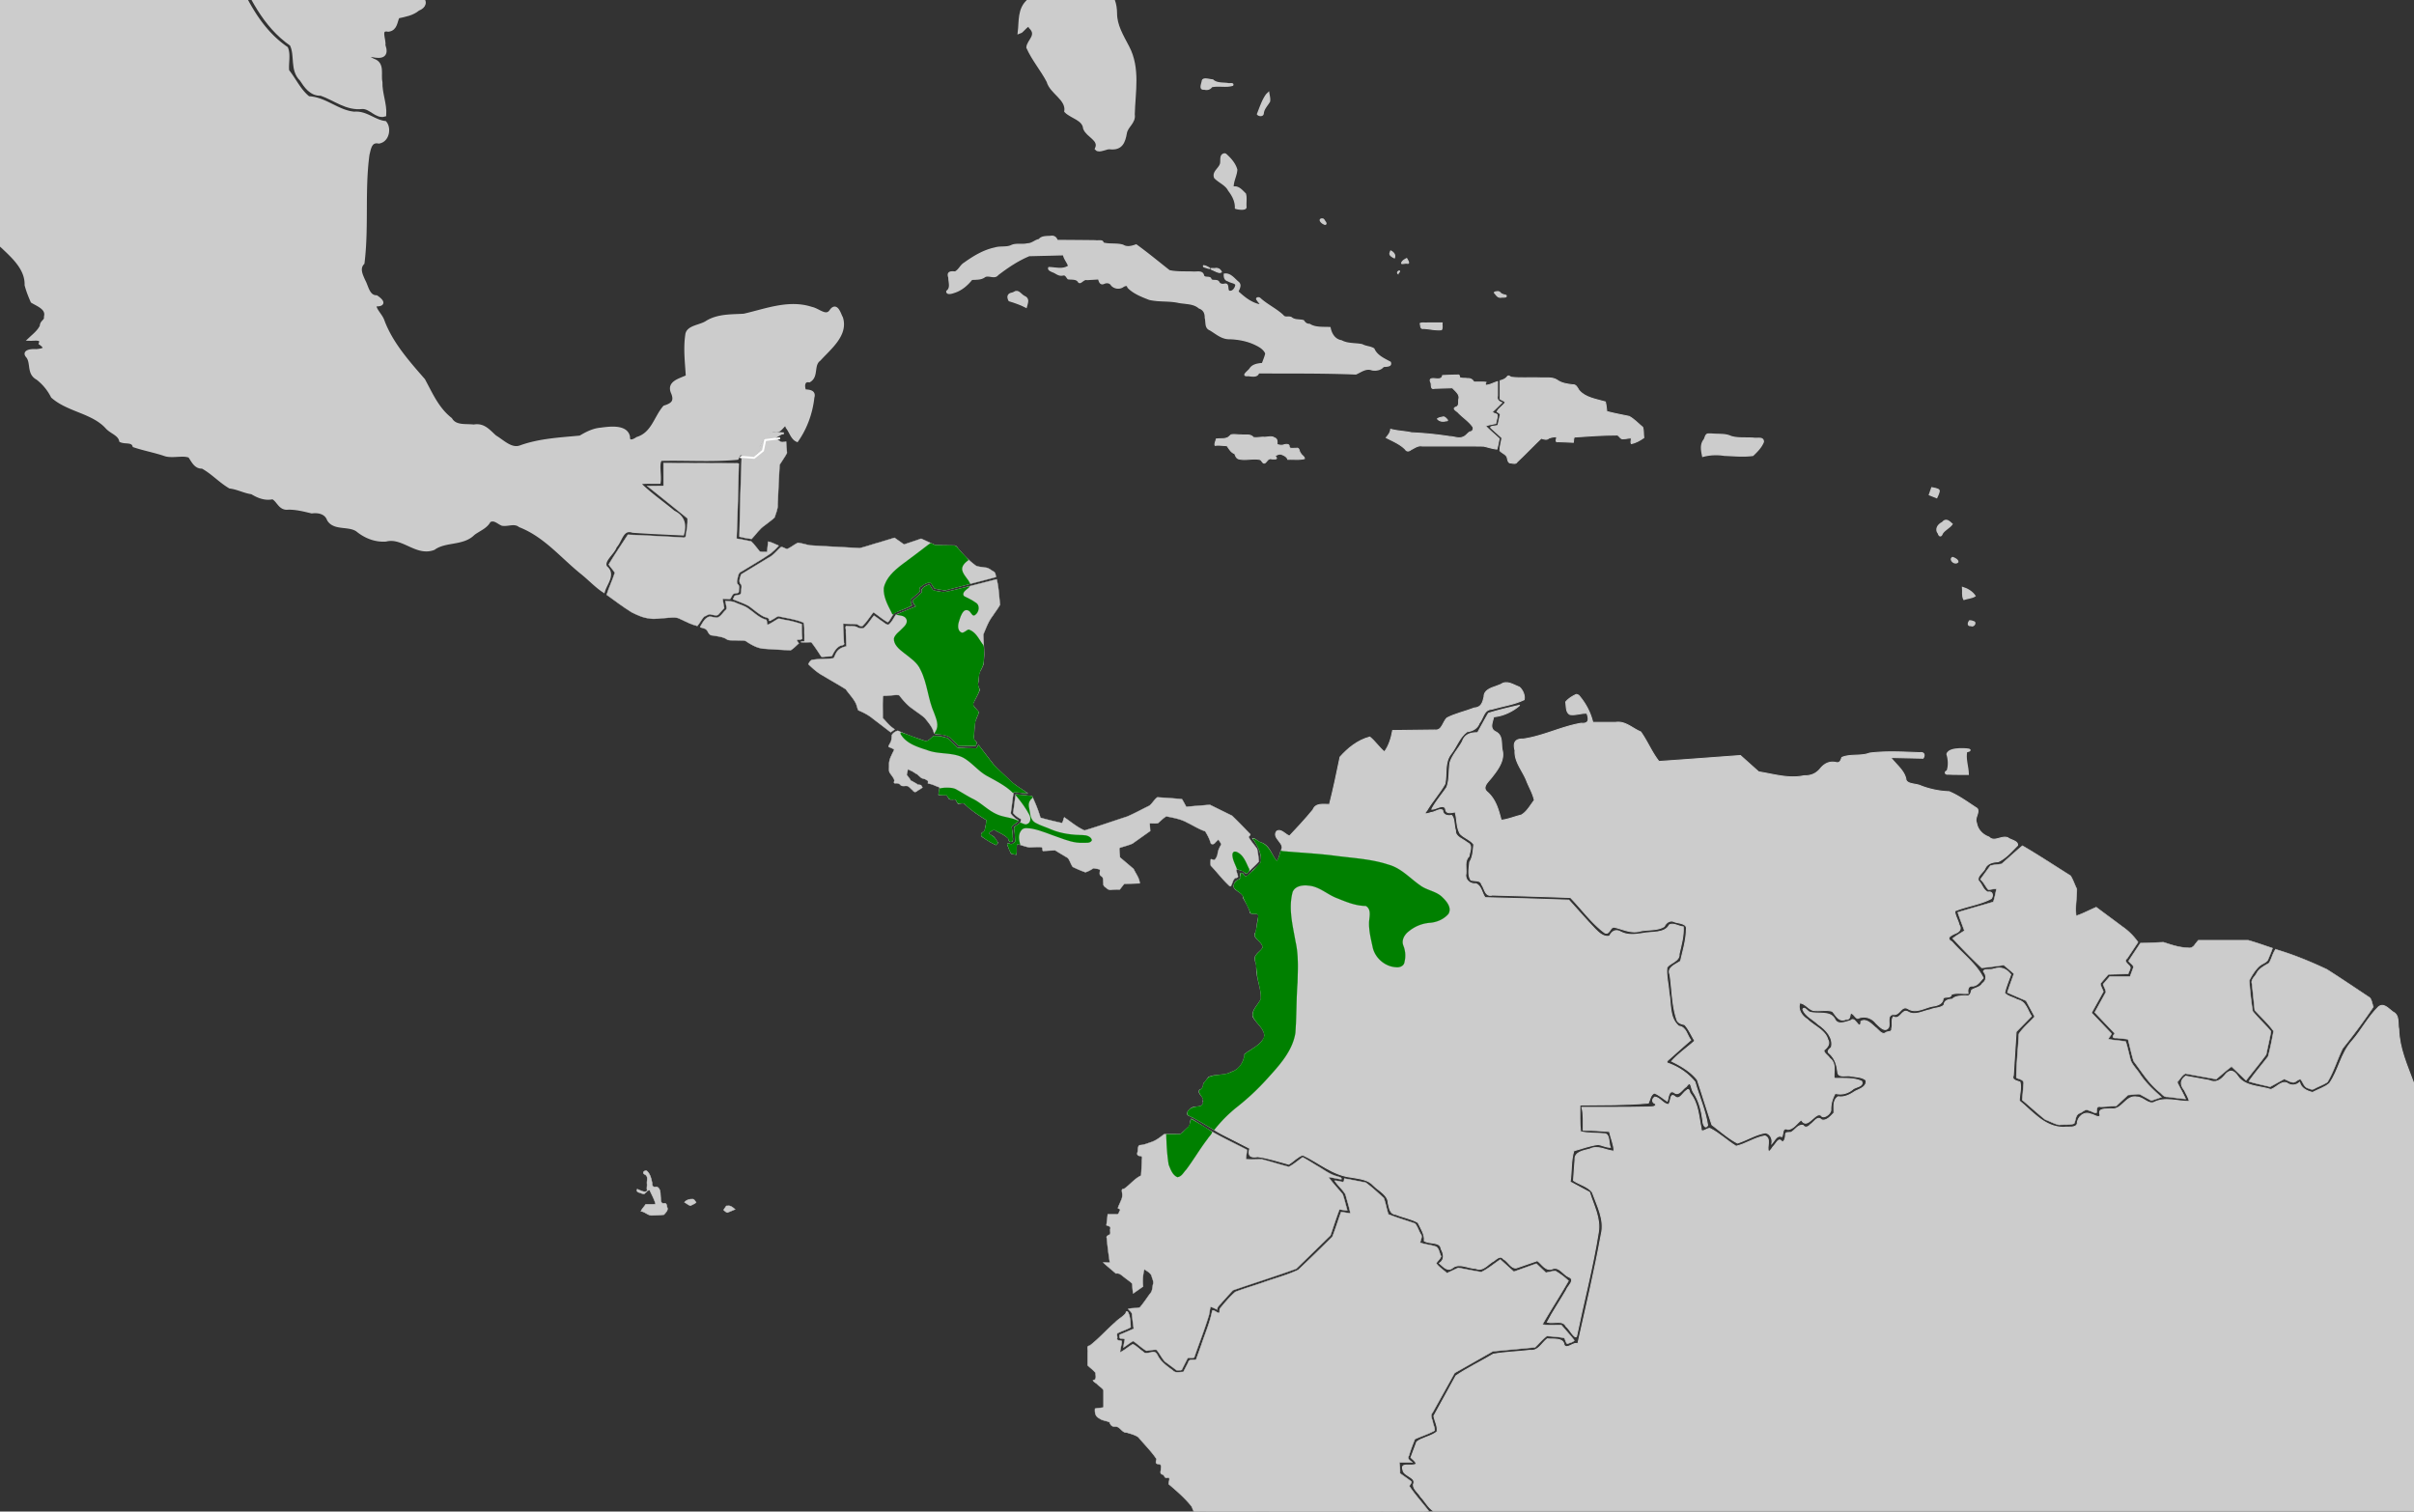
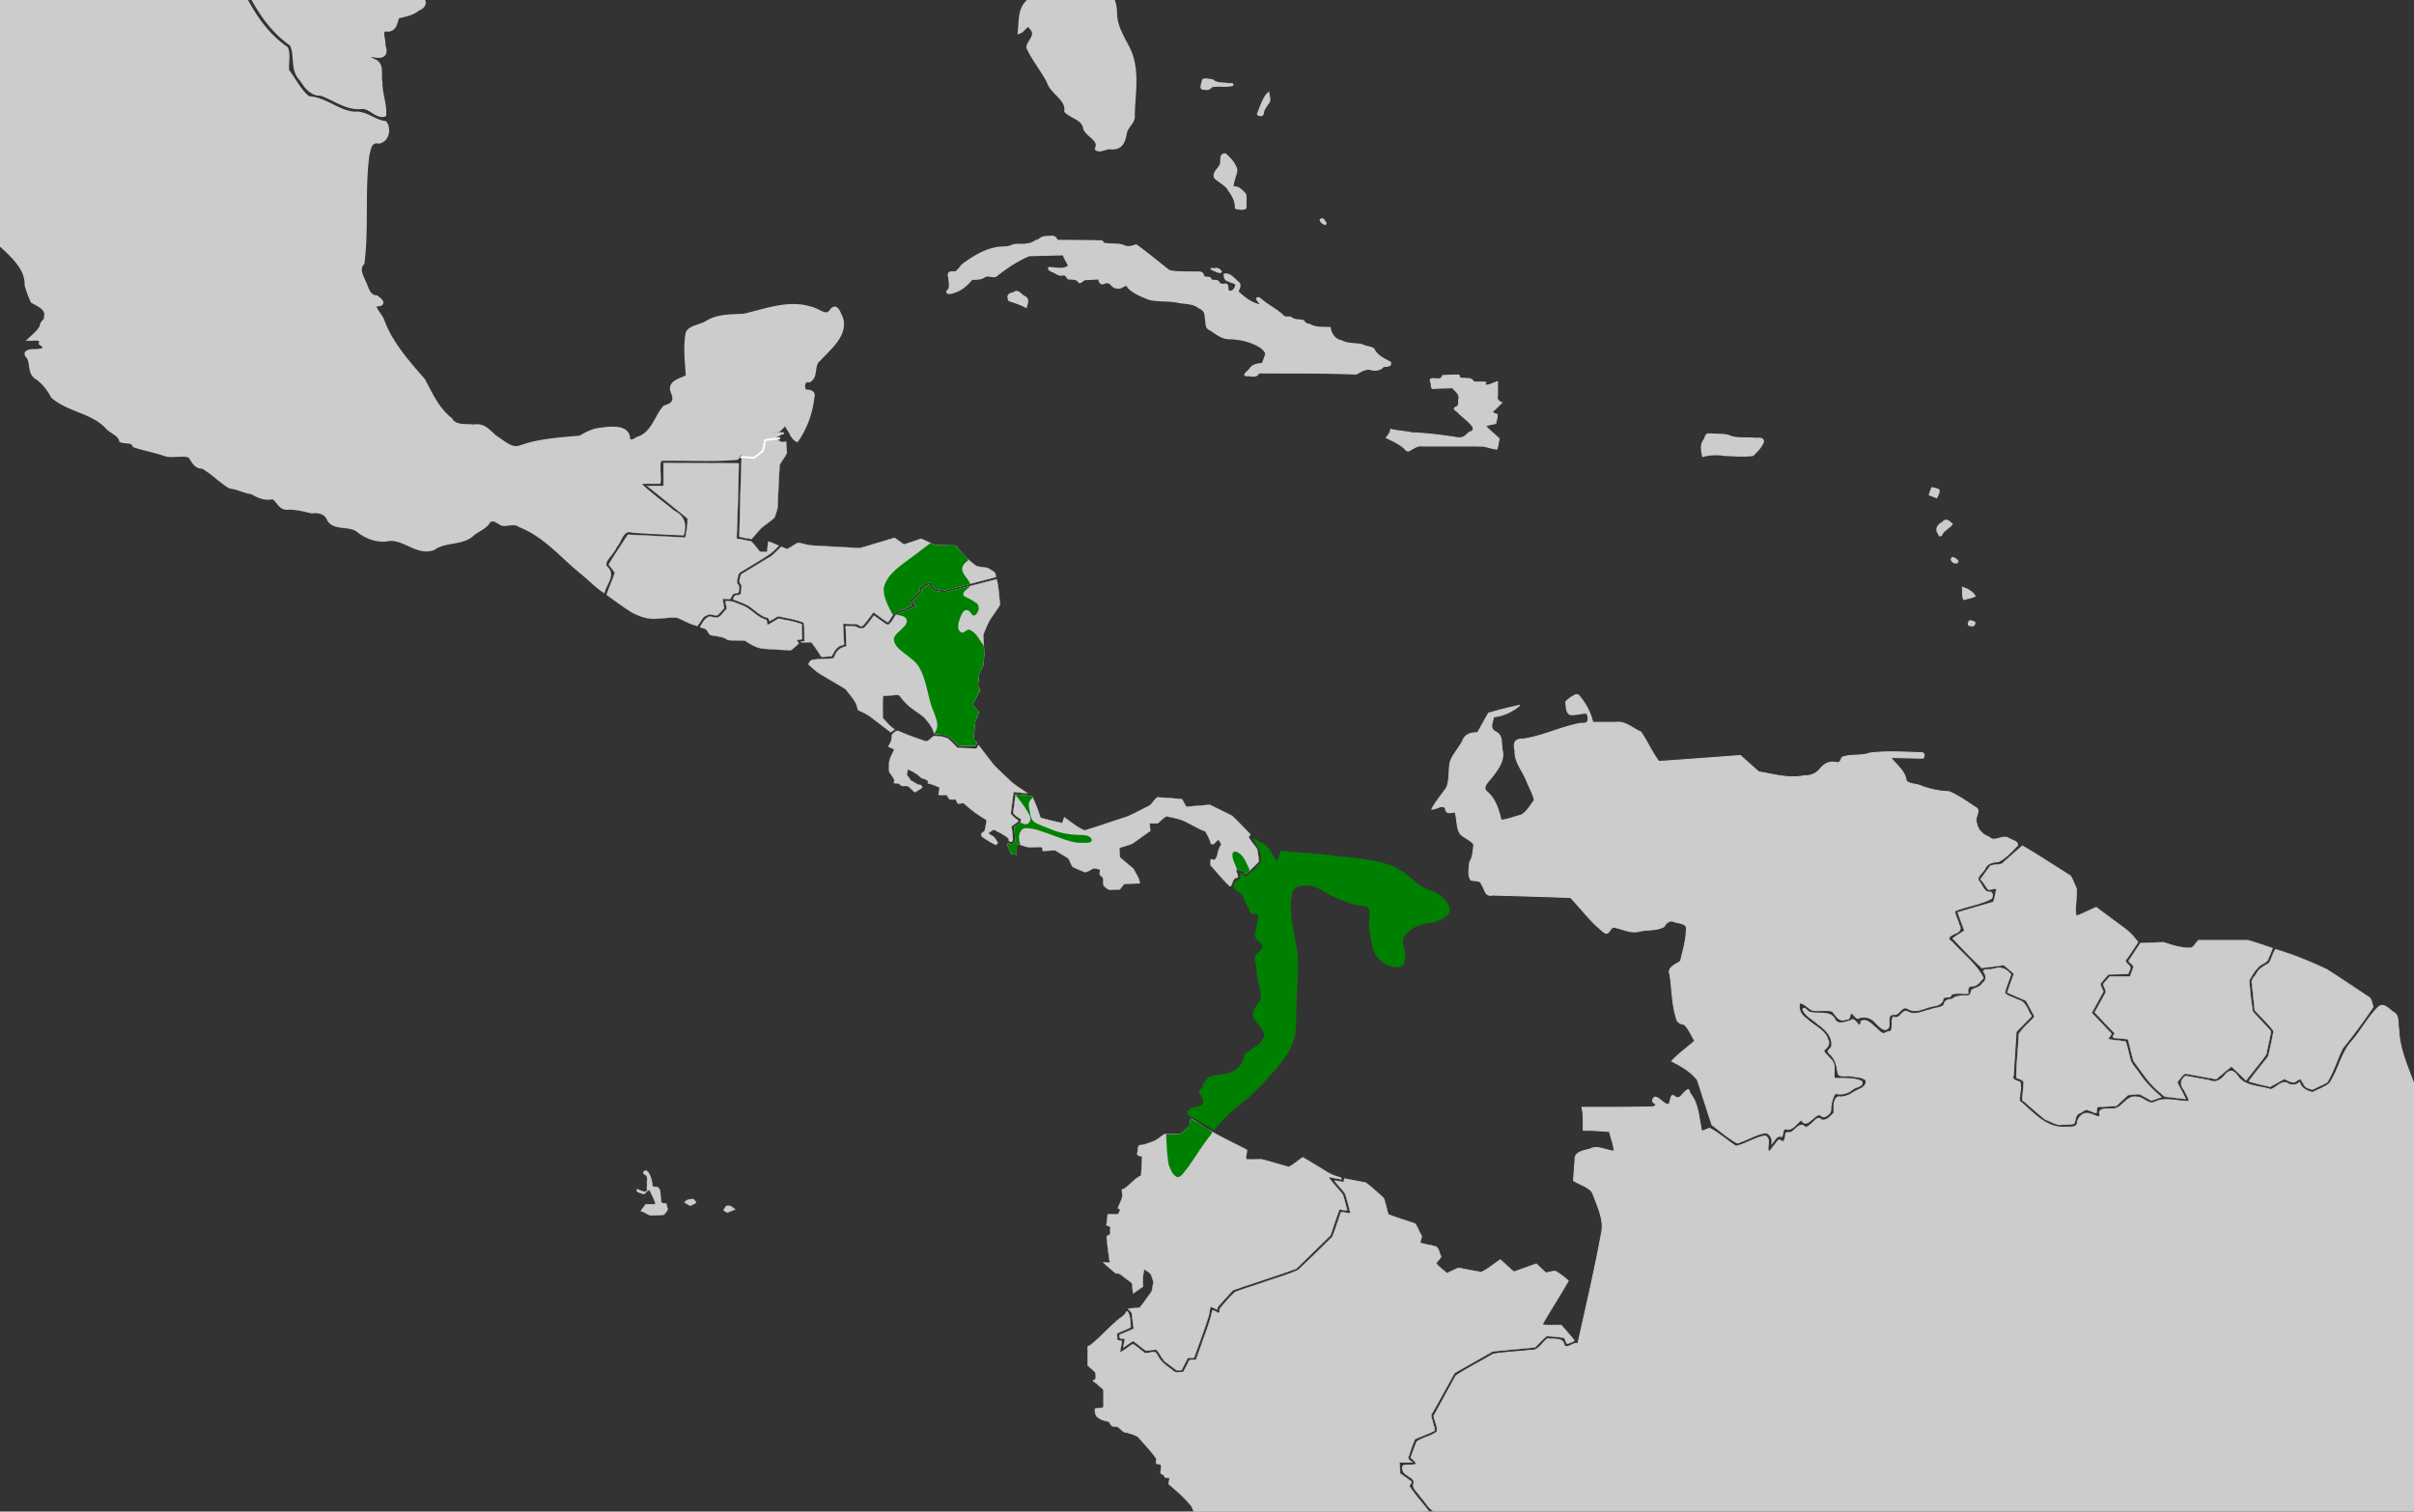
<svg xmlns="http://www.w3.org/2000/svg" width="1458" height="913" viewBox="0 0 385.763 241.565">
  <rect x="0" y="0" width="385.763" height="241.565" fill="#333333" stroke="none" />
  <g style="display:inline">
    <path style="fill:#ccc;stroke:#ccc;stroke-width:.317px;stroke-linecap:butt;stroke-linejoin:miter;stroke-opacity:1" d="M308.747 78.014s1.013.162 1.073.377c.06.216-.358 1.078-.358 1.078l-1.072-.43z" />
    <path style="opacity:1;fill:#ccc;fill-opacity:1;stroke:#ccc;stroke-width:.227;stroke-miterlimit:4;stroke-dasharray:none;stroke-opacity:1" d="M-43.338-3.765c-.77.098-.97 1.021-.877 1.579.523.266 1.37.13 1.338-.537.006-.33.02-.987-.46-1.042zM-50.47-5.85c-.09.744.7 1.298 1.32 1.645.174-.367.103-.845-.378-.973-.324-.207-.588-.516-.943-.672zM192.075 13.272c-.095.352-.336 1.055.368.952.487.144.929 0 1.18-.385 1.084-.253 2.297.101 3.35-.227.182-.387-.61-.127-.805-.248-.81-.103-1.772.01-2.37-.576-.52-.014-1.577-.427-1.655.179l-.068.305zM202.409 15.117c-.679.947-1.013 2.074-1.444 3.121.192.287.899.33.886-.152.09-.73.656-1.266 1.008-1.878.084-.467-.075-.933-.134-1.395l-.316.304zM195.647 24.609c-.794.167-.395 1.15-.617 1.674-.274.722-1.272 1.25-.9 2.127.681.712 1.772 1.098 2.225 2.013.655.84 1.136 1.793 1.09 2.841.27.117 1.755.369 1.644-.214-.057-.68.107-1.441-.086-2.073-.54-.496-1.07-1.255-1.97-1.054-.02-.97.527-1.85.588-2.797-.248-.957-.992-1.793-1.751-2.47a.414.414 0 0 0-.223-.047zM167.867 37.797c-.622.032-1.422-.02-1.794.503-.67.115-1.138.69-1.873.685-.81.206-1.731-.058-2.495.244-.781.423-1.84.149-2.704.424-1.835.382-3.43 1.374-4.892 2.415-.615.368-.84 1.128-1.49 1.421-.827-.095-1.272.052-.966.88-.02.725.396 1.632-.33 2.175-.05.547.796.298 1.124.174 1.194-.36 2.125-1.199 2.842-2.086.722-.051 1.506.033 2.098-.449.682-.318 1.564.378 2.07-.303 1.534-1.172 3.186-2.295 5.003-3.045l5.504-.133c.098.669.642 1.202.823 1.822-.934.661-2.112.28-3.166.253-.206.395.578.601.868.751.428.216.778.521 1.32.413.539-.145.621.354.893.598.595.093 1.362-.078 1.684.542.34.305.76-.602 1.344-.415.614-.05 1.23-.073 1.846-.11.097.393.272 1.007.871.697.466-.19.963-.099 1.2.33.477.506 1.293.61 1.871.167.305-.168.687-.269.742.167.878.924 2.19 1.43 3.402 1.906 1.492.354 3.07.156 4.58.464 1.153.246 2.48.111 3.383.913.794.283 1.012.882 1.001 1.606.202.642-.08 1.574.744 1.895.984.58 1.893 1.452 3.158 1.408 1.492.057 2.963.345 4.269 1.021.622.3 1.283.754 1.501 1.372-.124.554-.358 1.08-.549 1.616-.757.045-1.572.178-1.987.827-.281.421-1.488 1.186-.292 1.07.59.056 1.433.274 1.651-.441 5.184.02 10.371-.032 15.551.178.813-.359 1.639-1.033 2.598-.653.657.107 1.39-.025 1.786-.536.456-.088 1.365.036 1.105-.664-1.025-.543-2.184-1.07-2.629-2.14-.54-.346-1.288-.326-1.856-.65-1.102-.237-2.32-.074-3.31-.628-1.124-.178-1.668-1.184-1.838-2.108-1.105-.07-2.312.093-3.263-.521-.467.024-.76-.258-.976-.597-.638-.172-1.404-.01-1.94-.484-.436-.221-1.02.128-1.343-.353-1.103-1.026-2.536-1.686-3.652-2.698-.203-.233-.755-.088-.413.221.086.242.573.61.454.81-1.452-.258-2.601-1.226-3.598-2.139.192-.486.603-1.092.035-1.527-.605-.498-1.242-1.416-2.168-1.256-.02.435.055.924.616 1.04.342.252 1.066.282 1.233.625-.013.502-.521 1.279-1.152 1.05-.34-.371.065-1.313-.743-1.095-.396.066-.753-.048-.887-.394-.288-.396-1.055-.032-1.244-.433-.075-.51-1.017-.059-1.178-.589-.163-.807-1.094-.457-1.743-.535-1.23-.046-2.535.044-3.711-.222-1.76-1.377-3.474-2.805-5.292-4.119-.69.246-1.445.466-2.118.05-1.028-.315-2.206-.048-3.2-.37.051-.526-.837-.25-1.183-.344-2.043-.03-4.085-.036-6.128-.055-.182-.475-.473-.75-1.067-.641z" />
    <path style="opacity:1;fill:#ccc;fill-opacity:1;stroke:#ccc;stroke-width:.227;stroke-miterlimit:4;stroke-dasharray:none;stroke-opacity:1" d="M161.791 46.854c-.78.102-.825.64-.516 1.19.914.272 1.855.602 2.708 1.049.153-.65.543-1.373-.332-1.72-.5-.25-.945-1.1-1.55-.652l-.31.133zM211.286 35.003c-.676.023-.04.64.252.746.394.252.426-.093.187-.327-.108-.15-.188-.437-.44-.42z" />
    <path style="opacity:1;fill:#ccc;fill-opacity:1;stroke:#ccc;stroke-width:.161;stroke-miterlimit:4;stroke-dasharray:none;stroke-opacity:1" d="M194.057 43.256c.323.144.83.443 1.133.21-.204-.438-.556-.667-1.09-.548-.789-.065-.787.048-.076.322z" />
-     <path style="opacity:1;fill:#ccc;fill-opacity:1;stroke:#ccc;stroke-width:.161;stroke-miterlimit:4;stroke-dasharray:none;stroke-opacity:1" d="M192.338 42.452c-.17.246.43.29.593.378.11.062.657.152.28-.038-.27-.141-.558-.312-.873-.34zM222.142 40.38c-.216.401.401.696.685.843.198-.451-.096-.871-.531-1.089-.108-.145-.1.208-.154.246zM224.77 41.318c-.305.174-.77.425-.79.78.236.087.591-.077.871-.02.537.116.057-.518-.035-.744-.01-.012-.028-.023-.046-.016zM223.622 43.303c-.221.029-.411.283-.209.437.01-.092.348-.361.209-.437zM228.132 51.61c-.376.051-.873-.09-1.19.1.121.294-.009.892.546.777.949.054 1.914.313 2.86.213.207-.312.06-.741.11-1.091h-2.326zM239.31 46.604c-.212.017-.741.055-.372.325.254.364.536.701 1.067.563.213-.002.877.058.668-.287-.334-.113-.728-.143-.958-.447-.107-.097-.246-.178-.405-.154zM196.451 69.747c-.526.526-1.41.294-2.1.427-.029.316-.286.718-.173 1.004.616-.09 1.256.034 1.88.045.365.446.632 1.078 1.243 1.263.17.344.25.79.75.868 1.098.253 2.277-.183 3.37.107.27.15.415.814.822.439.296-.287.467-.72.994-.562.55.025 1.058.074.518-.426.146-.172.667-.419.938-.331.466.15.945.374 1.106.833.874-.046 1.805.102 2.647-.12.013-.322-.478-.54-.6-.846-.302-.292-.146-.967-.76-.788-.32-.06-.991.156-1.072-.262.079-.468-.562-.4-.87-.285-.356.108-.726.033-1.07-.068.006-.392.102-.91-.425-1.067-.476-.352-1.15-.043-1.714-.098-.546-.015-1.17.143-1.669.026-.417-.578-1.287-.309-1.918-.41-.53.022-1.125-.113-1.614.002l-.283.249zM230.661 66.629c-.31.065-.73.121-.953.313.335.403.884.447 1.383.31.566.042-.064-.428-.262-.578a.305.305 0 0 0-.168-.045z" />
    <path style="opacity:1;fill:#ccc;fill-opacity:1;stroke:#ccc;stroke-width:.161;stroke-miterlimit:4;stroke-dasharray:none;stroke-opacity:1" d="M232.522 59.941c-.665.012-1.33.05-1.994.076-.097.569-.597.559-1.122.512-.6-.071-1.072-.042-.75.603.146.36-.09 1.139.579.93l2.866-.087c.469.522 1.224 1.03 1.022 1.797-.099.45.143 1.068-.437 1.285-.747.264.179.628.414.95.751.752 1.699 1.373 2.287 2.24.124.349-.075.75-.507.782-.397.254-.641.686-1.133.842-.647.272-1.378-.081-2.052-.097a56.776 56.776 0 0 0-6.134-.613c-1.09-.246-2.274-.26-3.325-.553-.045.515-.371.937-.712 1.33 1.06.552 2.205 1.013 3.038 1.855.252.388.58.338.915.068.574-.274 1.097-.716 1.79-.582 3.268.013 6.544-.027 9.806.02.708.153 1.423.403 2.136.473.162-.546.245-1.108.365-1.661-.73-.682-1.522-1.334-2.2-2.046.535-.18 1.105-.262 1.657-.391.034-.46.303-.943.217-1.39-.195-.207-.702-.202-.767-.48.535-.455 1.009-.97 1.512-1.455-.55-.198-.827-.533-.685-1.077v-2.275c-.605.166-1.183.537-1.815.57-.285-.12-.08-.336-.03-.468-.64-.078-1.299-.016-1.946-.036-.171-.395-.562-.609-1.03-.56-.407-.088-.967.045-1.291-.22.073-.205-.008-.431-.306-.343h-.368z" />
-     <path style="opacity:1;fill:#ccc;fill-opacity:1;stroke:#ccc;stroke-width:.161;stroke-miterlimit:4;stroke-dasharray:none;stroke-opacity:1" d="M240.768 60.327c-.273.273-.653.424-1.038.521v2.927c.241.183.73.278.823.555-.37.528-1.041.897-1.314 1.462.284.196.69.354.448.736l-.308 1.448c-.296.162-1.474.096-1.092.433l1.73 1.57c-.094.681-.338 1.375-.326 2.054.4.428 1.152.612 1.204 1.261.075.303.13.74.594.7.345.06.752.184.951-.176 1.315-1.23 2.54-2.537 3.844-3.776.404.11.88.329 1.218-.02.376-.15.848-.232 1.233-.23.105.303-.34.942.265.8.809.013 1.615.063 2.423.1.06-.271 0-.617.165-.847 2.284-.163 4.576-.317 6.867-.322.36.13.502.725 1.006.598.384.02 1.009-.21 1.235-.077.008.266-.13.63-.02.853.748-.135 1.398-.533 2-.94-.077-.547 0-1.157-.17-1.666-.716-.581-1.343-1.287-2.168-1.741-1.194-.242-2.393-.47-3.57-.777-.059-.515-.105-1.032-.228-1.539-1.48-.425-3.219-.662-4.22-1.854-.254-.381-.432-.959-1.059-.89-.857-.1-1.736-.23-2.427-.74-.843-.548-1.933-.28-2.897-.368-1.48-.048-2.978.08-4.448-.087-.35-.186-.43-.387-.72.032z" />
    <path style="opacity:1;fill:#ccc;fill-opacity:1;stroke:#ccc;stroke-width:.227;stroke-miterlimit:4;stroke-dasharray:none;stroke-opacity:1" d="M272.955 69.375c-.452.051-.424.713-.68.987-.56.779-.332 1.726-.165 2.558 1.12-.305 2.283-.347 3.436-.17 1.513.062 3.066.22 4.561.018.665-.622 1.354-1.334 1.671-2.154.024-.791-.927-.475-1.498-.562-1.216-.108-2.512.074-3.676-.28-.925-.454-2.082-.28-3.105-.393a9.955 9.955 0 0 0-.544-.004z" />
-     <path style="opacity:1;fill:#ccc;fill-opacity:1;stroke:#ccc;stroke-width:.322;stroke-miterlimit:4;stroke-dasharray:none;stroke-opacity:1" d="M313.174 119.73c-.652.014-1.8.14-1.976.788.265.85.331 1.891.014 2.733-.466.126-.323.49.156.397 1.033.072 2.07.03 3.104.042-.038-1.194-.52-2.46-.256-3.624.192.016.858-.174.348-.275-.458-.073-.927-.067-1.39-.062z" />
    <path style="opacity:1;fill:#ccc;fill-opacity:1;stroke:#ccc;stroke-width:.227;stroke-miterlimit:4;stroke-dasharray:none;stroke-opacity:1" d="M310.363 83.541c-.666.317-1.125 1.068-.607 1.68.166.547.445.535.627.01.387-.594 1.169-.913 1.556-1.476-.499-.45-.976-.935-1.532-.242zM312.022 89.11c-.578.336.408 1.207.841.68.014-.304-.549-.6-.841-.68zM313.642 93.899c.064.606-.104 1.345.2 1.883.56-.2 1.28-.223 1.754-.54-.416-.633-1.19-1.114-1.954-1.343zM314.8 99.219c-.268.2-.426.84.16.744.43.274.952-.556.326-.62-.154-.058-.315-.125-.486-.124z" />
    <path style="opacity:1;fill:#ccc;fill-opacity:1;stroke:#ccc;stroke-width:.57;stroke-miterlimit:4;stroke-dasharray:none;stroke-opacity:1" d="M-77.557-33.133c.625 1.02.298 2.458 1.154 3.318 4.997-.037 9.995-.797 14.99-1.127.54.19 2.426-.688 2.11.257-.232.603-.686 1.631.451 1.672 8.192 2.82 16.398 5.618 24.677 8.221 6.357-.008 12.715-.043 19.073-.067.359-.99-.783-3.166.708-3.263 3.948-.309 7.924-.139 11.883-.187 2.768 2.428 5.135 5.281 8.234 7.371 1.184.592 2.875.596 3.058 2.091l3.596 7.594c2.8 1.125 5.499 2.606 8.415 3.416 1.9-1.225 2.2-3.643 3.141-5.457.803-.055 1.876-.046 2.127-.913 1.223-.123 2.382.827 3.684.482 1.46-.248 2.827-.259 3.79.922 1.404 1.217 3.277 2.116 4.381 3.535 2.098 4.488 4.255 9.307 8.66 12.36.89 1.782-.018 4.028 1.58 5.607.705 1.08 1.557 2.382 3.14 2.315 2.19.748 4.081 2.413 6.588 2.12 1.34-.055 2.291 1.605 3.56 1.22.125-1.708-.66-3.443-.612-5.19-.294-1.239.464-3.01-1.22-3.529-.664-.315-1.661-1.069-.164-.803 1.64.37 2.444.027 1.861-1.6.16-.904-.9-2.78.76-2.448 1.2-.157 1.136-1.4 1.512-2.124 1.124-.249 2.31-.442 3.222-1.208 1.048-.41 1.308-1.216.404-1.913.115-.73 1.697-1.006 2.108-.23 1.142.536 2.494-.451 3.632-.699 2.148-.723 3.112-2.773 5.08-3.764 2.15-1.424 4.321-3.137 7.144-3.118 2.207-.107 4.546-1.096 6.58.064 1.89.827 4.145 1.45 6.148.76-.784-.675-.9-2.273.262-2.61 1.916-.483 2.622 1.459 3.95 2.231 1.459.723 2.03 2.411 3.759 2.722.845.321.84 1.624 1.75.503 1.161-.633 3.104-1.69 4.068-.243.587.513.262-1.157-.214-1.463-.414-.232-.883-.972.008-.713 1.073.084 2.298.636 3.293.475-.708-1.105-.634-1.647.912-1.814.995.056 1.025-1.68.62-1.62-.648.46-2.018 1.216-2.652.473.242-.86-.597-1.437-1.465-1.019-.82.427-2.113-.294-2.04-.969.603-1.362 1.465-1.728 2.89-1.09 4.187.618 8.237-1.042 12.427-.726.412-.47.61-1.713 1.274-1.8.805.825.909 2.626 2.527 2.077 1.2-.024 2.713.064 3.26-1.155.95.935 2.26 1.344 3.614.879.787.082 1.848-.638 2.509-.258.072 1.175 1.997.785 2.747 1.443 1.935.949 3.943 2.099 4.96 3.902 2.914-.559 5.39-2.313 8.262-2.927 3.09 1.378 4.667 4.432 7.12 6.495.581.287 1.564.025 1.571.937.394 1.276.71 2.57 1.07 3.855-1.526 1.291-1.246 3.285-1.453 4.99.462-.133 1.438-1.793 1.74-.824 1.387 1.352-.287 2.22-.372 3.269.85 1.91 2.278 3.566 3.23 5.4.479 1.81 3.115 2.774 2.842 4.797.964.94 2.837 1.192 3 2.728.458 1.234 2.577 1.744 1.89 3.28.436.447 1.511-.302 2.149-.196 1.777.193 2.147-.97 2.39-2.306.16-1.14 1.481-1.748 1.261-2.982.09-3.594.915-7.393-.879-10.776-.896-1.73-1.96-3.424-1.951-5.4-.016-1.413-.385-2.707-1.469-3.763-1.594-1.924-2.939-4.038-3.27-6.465-.458-2.342-1.532-4.57-1.98-6.89.808-1.778.456-3.809 1.434-5.566.786-1.427.919-3.584 2.725-4.275.616-1.015.35-2.72 1.582-3.342.348.13 1.384 1.134 1.375.307-.487-.537-.444-1.426.56-1.173 1.525.263 2.7-.224 3.57-1.38 1.194-1.244 2.619-2.319 4.476-2.55 1.437-.472-.69-.375-1.13-.407-30.128-.287-60.262-.136-90.393-.192-57.843-.005-115.686-.001-173.53-.002l.266.448z" />
    <path style="opacity:1;fill:#ccc;fill-opacity:1;stroke:#ccc;stroke-width:.57;stroke-miterlimit:4;stroke-dasharray:none;stroke-opacity:1" d="M-60.896-30.085c-4.921.572-9.878.89-14.816 1.337 1.065.503 1.49 1.476 1.095 2.5-.053 1.345 2.199 1.791 1.819 3.275-.3 1.035.912 1.38 1.153 2.23 1.182.918 1.162 2.357 1.836 3.502 1.015.74 1.543 1.788 1.312 2.98-.059 1.253 1.982 1.48 1.721 2.848-.153 2.685 2.466 4.414 4.83 5.508 2.97 1.79 5.695 4.094 7.642 6.775-1.018 1.42-.269 3.226-.872 4.732-1.428.64-3.216.012-4.77.035-1.416-.331-1.653-.147-.536.814 1.018 1.005 2.968 1.352 2.989 2.98.466.925 1.936.264 2.637 1.01 1.381.512 2.17 2.058 3.654 2.254 1.741-.056 1.312-2.298 2.525-2.818.958.4.827 1.324.473 2.026.28.791.663 1.575.704 2.409 1.415.63 2.841 1.356 4.24 2.03 2.466 2.407 2.851 6.095 1.612 9.102-.338.788-.789 1.898.706 1.565 1.004-.159 2.016.025 2.05 1.085.634.347 1.573.263 2 1 1.311 1.446 3.322 2.126 4.616 3.618 1.13 1.117 2.41 2.111 3.86 2.823.99.863 1.115 2.136 1.072 3.275.845 1.16 2.401.563 3.183-.311 1.884-1.231.787-3.833-.858-4.827-.922-.704-.24-2.118-1.571-2.582-.473-.366-1.405-1.182-1.471-.147-.872.233-2.498.363-3.015-.048-.217-3.48-1.923-6.756-3.573-9.854-.692-1.14-1.99-2.054-1.715-3.506-.266-1.976-.905-4.092-2.963-5.135-1.577-1.195-2.78-2.762-3.917-4.304-.261-1.38-2.219-1.725-2.852-2.718-.014-1.573.27-3.307-.944-4.594-.703-.59-2.069-.143-2.98-.294.842-.493 1.58-1.412.55-2.111-.75-.655-2.792.123-2.584-1.314.459-1.47-.795-2.308-1.83-3.228l-5.245-4.884c-.332-2.364.326-5.082-1.53-7.046-1.144-1.303.203-2.954.297-4.392.095-.66.253-1.618 1.24-1.09 1.742.353 3.19 1.458 4.596 2.256.153-.365-.503-1.614.4-1.148 1.631.645 2.495 2.173 3.872 3.053.847.205 2.55-.356 2.384.979.544 2.09.171 4.705 2.277 6.16.79 1.075.287 2.541 1.142 3.647.7 1.002.908 2.794 2.44 2.967.499 1.188.165 2.946 1.841 3.49 1.546.32.493 2.02 1.697 2.65 1.853 1.472 3.671 3.19 5.966 4 .712.665 2.61-.2 2.47 1.17-.272 1.068-.834 2.401.39 3.212 1.013 1.08 2.587 1.306 3.954 1.713.099.907.982 1.548.876 2.515.956.256 2.433-.5 3 .69.562.996 1.744 2.277.54 3.238-.58.836-1.984 2.317-.41 2.983 2.081.9 3.937 2.16 5.803 3.342.806-.412 1.95.432 2.613.9.962 1.033.835 2.475 1.24 3.651.663.233 1.232.614 1.593 1.133.617.049 2.022-.774 1.773.388.308 1.598 2.283 2.4 3.367 3.56C-2.962 34.775-1.88 37.5.387 39.377c1.826 1.717 3.9 3.601 3.83 6.173.233.893.582 1.778.948 2.604.994.593 2.498 1.119 2.14 2.49.112.683-.669.759-.654 1.463-.38.835-1.144 1.443-1.824 2.077.673.022 2.023-.273 1.66.691 1.108.789.675 1.092-.702 1.21-.615-.063-2.166.037-1.329.894.782 1.075.077 2.68 1.536 3.453a8.5 8.5 0 0 1 2.411 2.921c2.506 2.233 6.457 2.415 8.728 4.947.706.772 1.951 1.054 2.188 2.105.698.338 1.824-.076 2.13.817 1.636.552 3.396.861 5.039 1.435 1.232.312 2.785-.207 3.836.235.506.705.924 1.797 2.018 1.715 1.613.863 2.83 2.259 4.417 3.188 1.23.142 2.278.749 3.506.918 1.002.607 2.088 1.065 3.312.79.937.438 1.146 1.865 2.505 1.663 1.312-.001 2.544.313 3.745.604 1.15-.147 2.293.144 2.7 1.246.895 1.539 3.2.726 4.583 1.682 1.237 1.015 2.808 1.687 4.529 1.575 2.763-.712 4.925 2.408 7.667 1.347 1.832-1.346 4.656-.644 6.32-2.344.885-.676 2.027-1.05 2.52-2.041.827-.522 1.466.242 2.132.515.97.141 1.919-.445 2.82.247 4.095 1.602 6.776 5.029 10.052 7.627 1.087.885 2.182 2.034 3.277 2.762.356-1.176 1.692-2.632.36-3.699-.71-1.059 1.15-2.248 1.513-3.36.888-.912 1.064-3.053 2.82-2.462 2.643.193 5.293.299 7.94.427.389-1.466.108-2.683-1.44-3.432-1.852-1.553-4.003-3.022-5.62-4.69 1.077-.22 2.2-.092 3.296-.129.17-1.14-.33-2.886.239-3.665 4.076-.1 8.197.202 12.246-.17.221-.353.208-.93.952-.632 1.695.738 2.108-.827 2.797-1.905.495-.919 1.13-2.016 2.47-1.845.911.084 1.408-1.848 1.83-.56.509.614.796 1.732 1.52 2.06 1.405-2.015 2.251-4.439 2.504-6.814.302-.93-.578-.961-1.287-1.004-.3-.615-.353-1.862.744-1.684 1.273-.734.387-2.514 1.593-3.396 1.687-1.855 4.37-3.934 3.523-6.617-.305-.514-.726-2.25-1.548-1.186-.831 1.346-2.045-.07-3.193-.296-3.622-1.204-7.31.305-10.809 1.095-2.014.116-4.12.016-5.882 1.09-1.002.712-3.092.725-3.202 2.015-.331 2.212-.039 4.447.088 6.662-1.316.613-3.146.97-2.336 2.645.51 1.341-.053 1.847-1.349 2.252-1.45 1.685-1.84 4.243-4.359 5.023-.594.425-1.493.753-1.445-.297-.352-1.723-2.966-1.371-4.363-1.183-1.25.101-2.31.681-3.306 1.266-3.21.311-6.48.454-9.524 1.553-1.518.576-2.88-.905-4.09-1.611-1.006-.874-1.798-2.004-3.39-1.706-1.352-.157-2.96.178-3.722-1.116-2.13-1.663-3.132-4.058-4.335-6.267-2.55-2.92-5.184-5.894-6.51-9.475-.29-.87-1.338-1.73-1.305-2.59 1.513.073 1.41-.448.291-1.214-1.357-.015-1.538-1.725-2.047-2.597-.404-.922-.941-1.976-.127-2.844.717-5.746.017-11.59.797-17.336.238-.88.361-2.325 1.769-2.028 1.437-.228 1.721-2.201.977-3.048-1.72-.195-3.02-1.657-4.882-1.483-2.678-.227-4.64-2.363-7.342-2.473-1.471-1.164-2.213-2.912-3.352-4.328-.138-1.173.261-2.571-.18-3.618-4.591-3.152-6.732-8.191-8.942-12.817-1.708-1.146-3.265-2.646-5.062-3.585-2.025-.077-4.115-.353-6.06.12-1.582-.28-1.31 1.821-2.04 2.691-.65 1.335-1.657 3.55-3.714 2.79-2.932-.916-5.636-2.33-8.452-3.491l-4.053-8.678c-3.702-.92-5.825-4.072-8.54-6.272-1.078-.841-1.842-2.359-3.514-1.919-3.086.027-6.168.172-9.25.281-.462.929.46 3.206-1.038 3.123-6.543.05-13.126.311-19.644.23-8.84-2.989-17.76-5.87-26.538-8.954-.124-.371.626-1.14.2-1.32z" />
    <path style="opacity:1;fill:#ccc;fill-opacity:1;stroke:#ccc;stroke-width:.057;stroke-miterlimit:4;stroke-dasharray:none;stroke-opacity:1" d="M123.319 69.336c-.586.011-.76.639-1.04 1-.591.942-1.14 1.918-1.77 2.833-.66.044-1.345-.166-1.988-.148-.159 4.25-.282 8.502-.36 12.754.635.15 1.303.295 1.942.363.71-.73 1.245-1.605 2.125-2.194.507-.42 1.09-.793 1.55-1.24.208-.702.562-1.382.5-2.124.082-2.104.19-4.206.305-6.308.38-.632.857-1.244 1.178-1.887-.063-.604-.099-1.21-.14-1.817-.355.075-.785.195-1.06-.109-.212-.185-.545-.335-.696-.539.031-.197.61-.61.226-.581-.258.002-.515-.004-.772-.003z" />
    <path style="opacity:1;fill:#ccc;fill-opacity:1;stroke:#ccc;stroke-width:.057;stroke-miterlimit:4;stroke-dasharray:none;stroke-opacity:1" d="M106.03 75.82v1.819l-2.605.029c2.143 1.734 4.32 3.443 6.444 5.19.04.856-.097 1.724-.253 2.57.013.417-.188.586-.639.46-2.88-.14-5.76-.327-8.642-.43-1.02 1.584-2.098 3.146-3.065 4.753.287.462.702.86.985 1.319-.376 1.193-.942 2.333-1.314 3.525 1.309.946 2.596 1.925 3.977 2.784.908.458 1.855.904 2.907.997.826.17 1.671-.05 2.506-.069.827-.042 1.75-.257 2.483.215.848.392 1.698.842 2.617 1.06.404-.461.667-1.029 1.063-1.482.391-.133.743-.513 1.184-.334.395.043.93.297 1.205-.105.286-.312.56-.633.843-.948-.068-.491-.217-1.016-.227-1.49.393-.008.806.08 1.187.044.191-.257.282-.619.517-.821.28-.143.917-.019.864-.41-.02-.39.217-.853-.188-1.132-.24-.375-.017-.845.047-1.245.07-.338.19-.65.572-.783 1.562-.98 3.192-1.874 4.697-2.924.438-.372.89-.779 1.236-1.206-.552-.223-1.09-.546-1.678-.659-.08.552-.09 1.112-.17 1.664-.381-.04-.831.036-1.172-.074-.46-.533-.85-1.142-1.372-1.618-.772-.168-1.553-.296-2.33-.441.17-3.994.26-7.992.354-11.988-.221-.093-.62-.013-.901-.045-3.71-.026-7.422-.03-11.132-.043v1.818z" />
    <path style="opacity:1;fill:#ccc;fill-opacity:1;stroke:#ccc;stroke-width:.057;stroke-miterlimit:4;stroke-dasharray:none;stroke-opacity:1" d="M140.199 86.775c-.936.268-1.864.591-2.805.826-2.66-.153-5.327-.278-7.985-.447-.632-.129-1.264-.332-1.901-.406-.598.285-1.11.731-1.71.992-.342-.044-.643-.32-.97-.327-.69.58-1.206 1.334-2.05 1.747l-4.347 2.64c-.134.522-.506 1.193.025 1.636.128.32-.016.721-.008 1.074-.016.226-.024.536-.358.546-.29.116-.737.035-.802.396-.045.116-.271.37 0 .38.787.326 1.617.6 2.352 1.006.82.566 1.543 1.268 2.452 1.719.317.13.903.158.802.605.135.193.421-.117.576-.165.311-.155.597-.423.921-.508 1.346.315 2.762.47 4.023 1.021.184.619.095 1.29.13 1.93v1.037c-.15.053-.516-.01-.567.143.548.084 1.114.008 1.67.017.593.737 1.092 1.531 1.605 2.313.238.114.553-.045.818-.012.29-.04.637.007.892-.125.284-.606.633-1.261 1.289-1.599.3-.11.781-.08.608-.49-.052-1.021-.092-2.043-.133-3.064.757.075 1.531.025 2.281.115.217.17.505.363.802.286.689-.666 1.186-1.474 1.765-2.218.766.521 1.47 1.137 2.28 1.596.336-.24.483-.67.724-.99.156-.309.34-.588.735-.66.79-.352 1.65-.603 2.385-1.04-.096-.299-.241-.672-.188-.963l1.421-1.224c-.03-.32-.117-.66.263-.835.372-.382.928-.602 1.468-.669.317.286.438.744.739 1.008.546.078 1.096.228 1.64.264 2.706-.704 5.426-1.379 8.119-2.112-.069-.334-.059-.766-.463-.912-.417-.253-.79-.601-1.326-.597-.462-.111-.995-.09-1.41-.289a14.578 14.578 0 0 1-2.634-2.512c-.258-.216-.404-.634-.736-.713-1.048-.033-2.113-.005-3.15-.076l-2.24-1.027-2.736.927-1.52-1.073-2.746.83z" />
    <path style="opacity:1;fill:#ccc;fill-opacity:1;stroke:#ccc;stroke-width:.057;stroke-miterlimit:4;stroke-dasharray:none;stroke-opacity:1" d="M116.032 96.663c.06.327.209.675-.15.905-.38.375-.654.896-1.177 1.118-.461.079-.928-.153-1.37-.13-.754.253-1.041.986-1.424 1.562-.125.193.323.182.426.272.384.066.65.258.78.594.165.267.345.589.742.561.82.167 1.723.194 2.397.705.503.138 1.084.05 1.618.097.508.064 1.106-.12 1.507.242.857.56 1.814 1.077 2.903 1.096 1.351.104 2.71.178 4.063.237.5-.297.877-.735 1.313-1.103-.162-.26-.589-.631.006-.58.225-.017.619-.039.52-.341-.064-.714-.06-1.43-.06-2.145-.867-.288-1.748-.534-2.66-.674-.363-.05-.748-.21-1.098-.19-.57.321-1.116.723-1.715.976-.121-.253-.049-.615-.215-.814-1.092-.273-1.841-1.1-2.723-1.69-.615-.522-1.46-.714-2.198-1.058-.492-.23-1.056-.204-1.591-.248l.107.608zM155.216 93.62c-1.449.352-2.883.778-4.353 1.04-.6-.05-1.185-.187-1.774-.294a5276.7 5276.7 0 0 1-.589-.937c-.472.146-.98.405-1.197.823.138.32-.02.536-.31.729l-1.107 1.006c.018.37.226.692.541.922l-3.251 1.325c-.388.538-.643 1.2-1.2 1.615-.438-.014-.747-.407-1.102-.603-.407-.278-.808-.61-1.22-.855-.546.66-.972 1.423-1.638 1.99-.353.11-.812.02-1.102-.184-.5-.191-1.095-.09-1.631-.154-.306.038-.034.606-.108.857.025.802.057 1.604.074 2.407-.68.123-1.34.457-1.625 1.054-.184.263-.239.653-.466.847-1.058.137-2.137.062-3.19.226-.46 0-.611.406-.795.71.72.699 1.472 1.378 2.39 1.865 1.192.726 2.432 1.403 3.6 2.15.538.771 1.234 1.465 1.636 2.307.135.343.2.723.36 1.05.85.355 1.666.775 2.356 1.356.943.714 1.879 1.437 2.819 2.155.2-.161.475-.295.626-.484-.773-.462-1.296-1.175-1.9-1.796.025-1.162-.053-2.33.047-3.488.175-.127.497-.028.717-.087.614-.012 1.25-.16 1.855-.07.649.812 1.313 1.633 2.225 2.224.63.498 1.35.918 1.922 1.465.543.69 1.143 1.368 1.383 2.203.042.273.304.345.568.33.874.033 1.86.174 2.42.852.343.336.682.675 1.023 1.013a53.03 53.03 0 0 0 2.63.03c.15-.283.36-.573-.008-.8-.402-.295-.174-.76-.19-1.16.085-.671.012-1.372.205-2.023l.563-1.404c-.328-.414-.707-.808-.993-1.24.356-.782.826-1.53 1.127-2.326-.106-.38-.388-.721-.246-1.13.103-.672-.005-1.392.397-1.996.233-.486.535-.956.485-1.504.165-1.417-.037-2.847-.05-4.257.438-1.013.797-2.068 1.5-2.965.378-.597.852-1.174 1.168-1.784-.166-1.351-.197-2.725-.54-4.053l-4.052 1.043z" />
    <path style="opacity:1;fill:#ccc;fill-opacity:1;stroke:#ccc;stroke-width:.057;stroke-miterlimit:4;stroke-dasharray:none;stroke-opacity:1" d="M143.395 116.796c-.352.117-.707.363-.876.672-.04.447-.006.917-.29 1.314-.058.232-.497.59-.028.658.215.127.562.191.7.372-.37.789-.885 1.57-.823 2.46.033.379-.087.8.059 1.151.25.426.652.8.792 1.269.004.151-.216.5.105.483.333-.029.688.01.88.295.25.278.725.077 1.076.138.343.12.572.486.87.703.247.397.536.283.84.005l.091-.058c.03-.02.12-.053.151-.073.03-.02.444-.31.475-.33.03-.02-.25-.356-.219-.377.03-.02-.565-.08-.535-.101.03-.02-1.158-.654-1.128-.674.03-.02-.658-.873-.628-.893.03-.02.148-.847.178-.867.03-.02.614.318.645.298.03-.02.771.507.802.487.03-.02.726.659.757.64.03-.02.505.174.536.156.031-.019.405.26.437.241.031-.018.022.21.054.193.032-.017-.082.256-.05.24.033-.017.158.05.191.035.655.127 1.059.403 1.682.599.013.402-.145.81-.163 1.198.423.077.873.015 1.306.037.227.21.272.71.639.699.298.069.826-.177.901.198.116.161.158.591.471.455.34-.023.742-.185.949.153 1.014.973 2.213 1.756 3.43 2.505-.1.582-.17 1.184-.343 1.749-.194.17-.56.258-.496.569-.122.35.422.477.622.682.536.362 1.102.685 1.695.965.133-.141.44-.329.202-.521-.247-.379-.434-.822-.91-1.01-.306-.186-.734-.374-.192-.573.294-.249.59-.475.935-.156.698.363 1.461.703 1.991 1.26.008.225.025.497.357.493.395.027.333-.446.308-.681-.013-.593-.138-1.187-.207-1.768.313-.316.773-.512 1.072-.827.096-.26-.371-.33-.499-.507-.253-.23-.57-.483-.697-.774.182-1.112.272-2.24.46-3.35.202-.136.533.04.774.015.485.042 1.003.13 1.473.134-1.02-.72-2.158-1.318-3.008-2.218-.815-.8-1.697-1.552-2.463-2.388l-2.392-3.107c-.147.305-.223.709-.69.554-.886-.028-1.774-.033-2.656-.107-.527-.495-1.01-1.048-1.563-1.508-.475-.163-.954-.34-1.47-.307-.334.017-.76-.225-.976.108-.322.235-.591.624-1.02.685-1.41-.466-2.816-.965-4.168-1.556-.125-.068-.262-.15-.415-.136z" />
    <path style="opacity:1;fill:#ccc;fill-opacity:1;stroke:#ccc;stroke-width:.057;stroke-miterlimit:4;stroke-dasharray:none;stroke-opacity:1" d="M162.31 126.964c-.142.983-.25 1.971-.4 2.954.316.427.775.738 1.256 1-.025.3-.052.633-.393.781-.22.197-.568.331-.72.555.14.746.19 1.5.186 2.256-.261.235-.49.58-.888.34-.152-.074-.47-.083-.354.156.163.479.364.96.588 1.411.27.048.568.144.826.162.113-.554-.024-1.161.104-1.697.66.151 1.292.429 1.956.534.66.009 1.335-.107 1.987-.016.224.13.049.535.243.615.639-.071 1.283-.085 1.925-.119.66.433 1.363.816 2.028 1.236.339.428.454.994.777 1.413a18.7 18.7 0 0 0 2.018.855c.48-.137.897-.397 1.306-.654.32.1.803.088 1.021.26.03.356-.203.804.215 1.027.42.239.246.724.333 1.101-.062.354.147.582.462.76.253.276.565.39.954.295.4-.023.803-.035 1.204-.03l.705-.906 2.49-.079c-.056-.845-.638-1.553-.993-2.31l-2.168-1.838c-.042-.503-.096-1.005-.1-1.51.691-.243 1.432-.404 2.092-.699l2.836-2.012-.082-1.213c.432-.026.91.051 1.314-.037.445-.362.836-.807 1.34-1.093 1.166.23 2.367.437 3.39 1.027.945.45 1.82 1.025 2.826 1.363.384.61.71 1.249.899 1.93.18.24.56.114.69-.11.177-.164.336-.355.538-.489.132.261.4.525.433.792-.3.497-.545 1.023-.587 1.594-.108.302-.22.67-.507.867-.191.03-.41-.166-.572-.107-.04.332-.075.703.005 1.017.99 1.034 1.842 2.176 2.894 3.16.108.128.35.224.368-.022.224-.373.26-.89.642-1.162.228-.01.544-.095.404-.364-.07-.335-.242-.701-.259-1.02.533.09 1.162.13 1.47.599.242.325.499-.328.748-.449.46-.473.987-.915 1.401-1.413a14.089 14.089 0 0 0-.28-2.02c-.444-.622-.974-1.215-1.347-1.87.042-.192.475-.372.181-.552-.925-.968-1.859-1.94-2.829-2.866l-3.541-1.744c-1.257.106-2.516.199-3.772.318-.234-.406-.44-.835-.695-1.225a106.749 106.749 0 0 0-3.93-.29c-.516.37-.79.971-1.286 1.348-1.177.564-2.315 1.206-3.517 1.72-2.278.74-4.54 1.538-6.833 2.228-1.198-.528-2.184-1.38-3.236-2.097-.172.277-.153.684-.376.911-1.15-.259-2.308-.525-3.432-.85-.34-1.18-.815-2.329-1.34-3.445-.87-.11-1.743-.206-2.617-.277z" />
-     <path style="opacity:1;fill:#ccc;fill-opacity:1;stroke:#ccc;stroke-width:.161;stroke-miterlimit:4;stroke-dasharray:none;stroke-opacity:1" d="M239.123 109.661c-.894.303-1.993.663-1.966 1.712-.193.856-.415 1.713-1.558 1.777-1.431.56-3.061.905-4.373 1.595-.658.623-.779 2.09-1.94 1.922l-6.735.082c-.213 1.18-.584 2.455-1.318 3.425-.848-.708-1.53-1.749-2.337-2.38-1.942.506-3.532 1.827-4.746 3.19-.525 2.535-1.052 5.07-1.692 7.583-1.038-.002-2.207-.243-2.636.854-1.183 1.446-2.466 2.821-3.753 4.191-.653-.195-1.356-1.236-2.055-.755-.816 1.08 1.44 1.924.75 3-.232.61-.33 1.383-.703 1.891-.94-1.006-1.106-2.678-2.698-3.096-.398-.122-.785-.634-1.132-.643.79 1.002 1.32 2.143 1.359 3.394.092.847-1.088 1.35-1.577 2.03-.341.264-.906 1.127-1.287.417-.166-.48-.711-.293-.458.163.315.673-.855.577-.925 1.195-.742 1.094 1.506 1.255 1.376 2.308.43.77.927 1.52 1.109 2.38.418.25 1.404-.202 1.339.584-.26.816-.23 1.687-.438 2.514-.686.7.663 1.301.937 1.922.651.662-.667 1.234-.925 1.798-.5.565.23 1.27.071 1.932-.004 1.695.806 3.258.758 4.962-.373.955-1.577 1.822-1.306 2.896.572 1.076 2.066 2 1.82 3.303-.596 1.276-2.026 1.85-3.13 2.666-.122 1.186-.757 2.464-2.114 2.875-1.109.658-2.5.327-3.643.8-.315.33-.491.749-.846 1.04-.01.462-.145.874-.65 1.04-.32.644.858 1.014.579 1.733.26.999-.908.911-1.603 1.027-.476.14-1.354 1.01-.654 1.286 2.115.949 3.948 2.397 6.055 3.394 1.208.633 2.433 1.24 3.648 1.862-.335 1.075-.008 1.545 1.247 1.324 1.709.206 3.327.778 4.975 1.206.744-.463 1.4-1.197 2.23-1.48 2.612 1.202 4.81 3.26 7.855 3.572 1.243.232 2.599.325 3.454 1.294.89.89 2.35 1.512 2.354 2.858.21.687.206 1.698 1.232 1.779 1.142.48 2.529.697 3.53 1.3.45.931 1.108 1.894 1.004 2.923.863.557 2.566.055 2.69 1.294.433.763.624 1.714-.266 2.296.687.575 1.328 1.451 2.229.612 1.08-.637 2.384.175 3.568.21 1.198.523 1.93-.725 2.868-1.197.463-.324 1.064-.976 1.573-.315.73.374 1.225 1.573 2.058 1.424 1.115-.385 2.23-.77 3.345-1.158.732.52 1.348 1.781 2.484 1.274 1.03-.323 1.653.923 2.5 1.31 1.23.478-.132 1.448-.38 2.185-.981 1.688-2.134 3.38-3.011 5.067 1.017.267 2.467-.427 2.997.66.52.377 1.393 2.11 1.679 1.586 1.141-5.544 2.595-11.041 3.474-16.626.374-2.223-.768-4.298-1.419-6.38l-3.089-1.654c.259-1.647.098-3.382.59-4.978 1.271-.364 2.615-.847 3.91-1.016.616.132 1.327.46 1.91.463-.29-.657-.044-1.987-.831-2.166-1.282-.13-2.717-.019-3.915-.331-.177-1.416-.08-2.846-.106-4.268 3.646-.047 7.319.027 10.944-.315.233-.466.337-1.375.964-1.594.779.29 1.379.855 2.052 1.296.189-.45.184-1.85 1.077-1.417.754.703 1.379-.58 1.941-.896.868-1.207.717.197 1.14.844.953 1.394 1.32 2.99 1.54 4.596-.039.405.352 1.465.759.732-.357-2.36-1.382-4.61-2.027-6.92-1.056-1.303-2.465-2.3-4.11-2.922-.949-.216.07-.73.35-1.064 1.01-.918 2.049-1.809 3.074-2.712-.576-.749-.724-2.105-1.913-2.22-1.59-1.393-1.177-3.607-1.564-5.412-.071-1.323-.472-2.689-.32-3.99.612-.804 2.051-.982 1.95-2.153.334-1.42.744-2.853.664-4.317-.702-.038-1.556-.665-2.206-.323-.74 1.452-2.858 1.067-4.28 1.377-1.173.176-2.346.337-3.438-.208-.865-.539-1.46-.143-1.848.617-.848.29-1.754-.529-2.285-1.08-1.452-1.522-2.822-3.106-4.234-4.658-4.457-.163-8.915-.283-13.374-.395-.517-.684-.573-1.825-1.438-2.222-1.007.119-1.85-.69-1.62-1.605.087-.924-.288-2.055.482-2.78.078-.72.69-1.8-.266-2.178-.696-.61-1.97-.9-1.888-1.952-.265-.75-.127-1.91-.62-2.407-.683.137-1.402-.068-1.429-.791-.354-.43-1.293.324-1.84.33-.485.169-1.426.47-.71-.304.873-1.487 2.102-2.826 2.923-4.308.312-1.617-.143-3.447 1.004-4.83.86-1.13 1.313-2.604 2.507-3.48.904-.103 1.678-.537 1.959-1.362.643-.76.7-2.173 1.977-2.226 1.724-.506 3.606-.756 5.201-1.528.143-.659-.206-1.52-.747-1.992-.955-.351-1.986-1.156-2.966-.449l-.728.281z" />
    <path style="opacity:1;fill:#ccc;fill-opacity:1;stroke:#ccc;stroke-width:.161;stroke-miterlimit:4;stroke-dasharray:none;stroke-opacity:1" d="M251.87 110.997c-.61.28-1.282.71-1.666 1.2.133.638-.022 1.64.685 1.99.904.146 1.837-.264 2.703-.193.329.876.419 1.731-.901 1.594-3.185.546-6.054 2.058-9.27 2.523-1.417-.05-1.61.721-1.313 1.82-.127 1.853 1.291 3.303 1.905 4.98.402.987.974 1.961 1.184 2.986-.649.805-1.174 1.867-2.102 2.37-1.05.248-2.18.725-3.201.82-.427-1.602-.843-3.277-2.194-4.478-1.02-.814.225-1.733.725-2.438 1.006-1.274 2.07-2.734 1.614-4.378-.182-.996.137-2.203-.972-2.812-1.145-.535-.538-1.543-.382-2.43 1.555-.125 3.111-.897 4.17-1.838-1.667.379-3.39.768-4.996 1.283-.595 1.027-1.156 2.069-1.732 3.104-1.176-.028-2.068.325-2.425 1.396-.613 1.132-1.6 2.158-1.977 3.358-.232 1.314-.044 2.758-.535 3.991-.77 1.146-1.777 2.3-2.373 3.47.667.05 1.878-.945 2.198-.017.028.808.942.575 1.517.455.346 1.144.182 2.458.82 3.5.625.651 1.746 1.02 2.172 1.71-.115.958-.127 1.982-.665 2.816-.06.915-.347 2.055.197 2.857.607.224 1.543-.074 1.725.739.507.65.516 1.975 1.711 1.667 4.158.115 8.316.236 12.473.391 1.833 1.866 3.34 4.044 5.481 5.634.85.415.8-1.17 1.697-.851 1.33.327 2.599.993 4.004.568 1.244-.259 2.741-.046 3.805-.733.296-.61.948-1.106 1.693-.713.727.226 2.058.237 1.84 1.246-.026 1.706-.553 3.361-.92 5.024-.746.538-2.183 1.005-1.704 2.116.362 2.399.32 4.888 1.099 7.213.174.561.746.691 1.262.816.697.77 1.072 1.737 1.617 2.597-1.206 1.084-2.654 2.08-3.686 3.253 1.544.751 3.082 1.668 4.094 2.976.786 2.39 1.534 4.804 2.331 7.182 1.32.993 2.618 2.149 4.07 2.92 1.512-.483 2.902-1.392 4.477-1.646.822.167 1.165 1.02 1.023 1.708.433-.445.8-1.43 1.592-1.085.275-.447.022-1.574.978-1.163.949-.08 1.436-1.051 2.151-1.524.623 1.099 1.314.196 2.007-.345.374-.336.91-.746 1.308-.186.575.179 1.31-.502 1.389-1.014-.04-.94.223-1.863.696-2.697 1.028.282 2.027-.01 2.804-.65.45-.41 1.818-.443 1.413-1.27-1.327-.617-2.94-.403-4.392-.48-.104-1.112.389-2.41-.727-3.207-.202-.429-1.024-.846-.882-1.313.543-.43.993-1 .595-1.665-.392-1.508-2.208-2.166-3.28-3.238-.922-.58-1.558-1.626-1.178-2.623.902.1 1.345.965 2.122 1.184 1.006.146 2.193-.14 3.084.158.545.612 1.04 1.763 2.144 1.272.733.07.597-.57.76-.955.51-.064.85.984 1.248.774.988-.434 2.175-.033 2.781.775.485.43 1.468 1.647 2.045.674.238-.618-.323-1.923.71-2.05 1.08.235 1.317-1.54 2.4-.906 1.308.803 2.722-.24 4.054-.437.786-.112 1.545-.445 1.54-1.256.388-.311 1.245.054 1.336-.616.822-.299 1.786-.066 2.658-.142-.09-.538-.058-1.28.773-1.177.782-.102 1.173-.799 1.638-1.288-1.114-2.26-3.34-3.864-5.008-5.782-.989-.564-.261-.957.452-1.307.708-.254 1.15-.707.707-1.38-.164-.739-.686-1.545-.693-2.24 1.887-.779 4.046-1.025 5.829-1.98.34-.436.253-1.213-.522-1.021-.783-.293-.927-1.26-1.496-1.788-.355-.759.748-1.361 1.024-2.017.361-.793 1.226-1.035 2.096-1.063 1.254-.583 2.172-1.671 3.102-2.606.13-.703-1.088-.846-1.552-1.223-1.01-.397-2.144.777-3.007-.108-1.089-.4-1.826-1.23-1.994-2.286-.38-.75.54-1.62.116-2.284-1.46-.933-2.872-2.013-4.497-2.686a13.924 13.924 0 0 1-4.492-.915c-.739-.375-2.08-.23-2.387-.934-.194-1.47-1.596-2.447-2.454-3.616l5.175.114c.327-.472.189-.994-.518-.882-2.668-.09-5.386-.265-8.033.074-1.396.548-3.082.107-4.429.696-.149.427-.282.968-.956.797-1.071-.221-1.841.22-2.471.975-.646.799-1.508 1.193-2.605 1.148-2.448.53-4.866-.246-7.262-.621l-2.92-2.611c-4.34.317-8.677.65-13.018.947-1.16-1.474-1.858-3.246-2.92-4.729-1.332-.542-2.458-1.768-4.03-1.512h-3.622c-.363-1.557-1.16-3.074-2.241-4.32-.128-.067-.264-.154-.419-.136z" />
    <path style="opacity:1;fill:#ccc;fill-opacity:1;stroke:#ccc;stroke-width:.08;stroke-miterlimit:4;stroke-dasharray:none;stroke-opacity:1" d="M103.184 187.094c-.407.096-.543.421-.1.616.585.329.249.988.317 1.503.053.348-.134.82.088 1.108.157-.126.351-.203.416.063.316.667.686 1.354.87 2.048-.525.065-1.059.028-1.587.039-.23.368-.627.747-.76 1.119.705.063 1.146.745 1.896.638.592-.006 1.18-.064 1.771-.101.287-.351.745-.726.502-1.208-.057-.249-.066-.697-.484-.602-.605.088-.504-.615-.54-.957-.062-.572.053-1.41-.638-1.694-.58.137-.763-.108-.728-.626-.144-.669-.297-1.438-.867-1.917a.415.415 0 0 0-.156-.029zM110.615 191.643c-.477-.005-.946.148-1.235.506.328.153.636.476.984.531.275-.17.68-.297.876-.515-.152-.196-.301-.552-.625-.522z" />
    <path style="opacity:1;fill:#ccc;fill-opacity:1;stroke:#ccc;stroke-width:.057;stroke-miterlimit:4;stroke-dasharray:none;stroke-opacity:1" d="M101.787 190.16c-.146.383.457.44.714.56.195.068.433.197.58-.025.096-.11.355-.24.332-.375-.434.324-.987-.063-1.414-.213-.134-.049-.2-.142-.212.052zM115.86 193.012c-.092.161-.372.38-.074.512.184.118.386.39.627.199.362-.142.718-.295 1.076-.443-.358-.278-.716-.67-1.248-.56-.237-.062-.26.166-.38.292zM190.372 178.803c-.284.435-.051 1.083-.568 1.399l-1.136 1.062-2.638.003c-.687.518-1.363 1.083-2.241 1.32-.544.204-1.099.41-1.69.433-.347.245-.215.738-.31 1.088-.14.382-.02.614.44.647.48.027.177.546.24.835a71.12 71.12 0 0 1-.12 2.284c-1.082.509-1.764 1.472-2.722 2.12-.434-.014-.353.286-.317.59.09.46.026.92-.197 1.343-.145.387-.367.773-.473 1.159.128.13.518.144.304.394-.146.235-.16.682-.568.561h-1.357c-.069.593-.131 1.187-.213 1.78.337.121.766.188.612.606-.062.28.131.69-.103.881-.242.118-.6.26-.446.57.109 1.296.288 2.596.48 3.877-.339.073-.747-.053-1.059.019.66.608 1.362 1.175 2.044 1.762.575-.152.949.344 1.352.613.4.34.907.633 1.237 1.005.043.523.067 1.048.16 1.566l1.588-1.112c-.097-.914-.046-1.885.198-2.752.486.332 1.129.639 1.204 1.246.136.396.33.786.171 1.202-.095.508-.078 1.066-.482 1.473-.534.725-1.026 1.488-1.617 2.173-.604.17-1.27.05-1.87.249.254.31.684.552.623.986.094.721.158 1.447.283 2.164l-2.269.965c-.004.3-.113.68.367.608.179.044.592.002.434.282-.059.383-.16.786-.188 1.16.533-.329 1.013-.749 1.559-1.047.726.489 1.344 1.108 2.102 1.556.543-.023 1.089-.204 1.627-.153.497.588.824 1.299 1.332 1.873l1.903 1.413c.316-.068.83.13.894-.277l.862-1.695c.33-.046.775.046 1.036-.083.767-2.23 1.64-4.432 2.326-6.684.14-.46.135-.968.302-1.409.373.084.702.303 1.056.44-.043-.476.478-.783.731-1.15.593-.648 1.175-1.31 1.783-1.945 3.362-1.17 6.773-2.225 10.116-3.443l5.457-5.32c.482-1.373.914-2.788 1.436-4.134.418.007.85.175 1.255.13-.242-.853-.446-1.731-.73-2.568-.752-.913-1.611-1.81-2.274-2.748.69.083 1.379.273 2.055.358.13-.35-.437-.367-.664-.476-1.221-.312-2.182-1.109-3.242-1.702-.754-.452-1.494-.928-2.271-1.345-.748.495-1.406 1.12-2.219 1.523-1.444-.37-2.868-.833-4.31-1.197-.835-.017-1.685.076-2.51-.019-.032-.485.125-.997.139-1.494-2.543-1.33-5.19-2.518-7.548-4.118-.451-.282-.893-.583-1.356-.847z" />
    <path style="opacity:1;fill:#ccc;fill-opacity:1;stroke:#ccc;stroke-width:.08;stroke-miterlimit:4;stroke-dasharray:none;stroke-opacity:1" d="M214.842 188.361c-.099.19.039.634-.37.52-.39-.036-.803-.204-1.18-.178.496.772 1.273 1.398 1.725 2.177.264 1.014.601 2.02.791 3.045-.5-.058-.993-.169-1.494-.208-.483 1.306-.876 2.644-1.39 3.938-1.81 1.784-3.614 3.577-5.477 5.313-1.771.826-3.707 1.32-5.555 1.986-1.484.52-3.01.957-4.473 1.517-.905.782-1.67 1.701-2.416 2.608-.207.213-.008.608-.197.773-.362-.028-1.05-.746-1.102-.27-.354 1.814-1.117 3.54-1.703 5.3l-.864 2.41c-.438.106-1.146-.14-1.231.423l-.799 1.56c-.573-.045-1.272.245-1.679-.247-.912-.663-1.87-1.328-2.386-2.309-.226-.465-.505-.83-1.108-.568-.443.033-.967.272-1.283-.149-.551-.365-1.033-.906-1.622-1.173-.703.39-1.351.988-2.044 1.315.013-.611.279-1.238.26-1.83-.357-.122-.888-.014-.706-.52.005-.304-.221-.745.274-.837.606-.298 1.309-.5 1.868-.842-.053-.78-.039-1.619-.393-2.343-.105-.26-.39-.252-.369.051-.427.61-1.199.954-1.708 1.513-1.404 1.205-2.6 2.609-4.081 3.736-.573.022-.21.7-.31 1.058v2.074c.402.418.96.775 1.27 1.23-.029.391.24 1.093-.424 1.153.076.278.545.441.74.687.3.3.752.548.942.894v2.774l-1.349.179c-.065.576.03 1.245.666 1.54.465.373 1.126.377 1.638.627.163.428.36.75.93.69.813-.007 1.019 1.014 1.837.969.631.193 1.338.368 1.852.74.964 1.165 2.082 2.247 2.907 3.494-.07.281-.28.755.233.784.702.011.444.599.445 1.03-.12.428-.008.6.416.7.161.202.21.566.594.467.678-.145.173.693.262 1.037 1.272 1.077 2.547 2.179 3.574 3.456.23.27.242.753.52.92 12.128-.017 24.257.04 36.385-.043.346-.018.71.008 1.045-.052-1.006-1.317-2.152-2.56-3.065-3.927-.034-.298.576-.658.178-.868-.554-.419-1.13-.814-1.696-1.219a9.823 9.823 0 0 0-.108-1.743l2.089-.007c-.385-.306-.907-.574-.546-1.083.25-.894.599-1.761.94-2.63 1.033-.473 2.153-.815 3.142-1.355.099-.425-.202-.895-.26-1.33-.102-.536-.508-1.103-.043-1.582l3.51-6.309 6.118-3.468c2.251-.21 4.503-.418 6.754-.634.62-.602 1.176-1.272 1.868-1.806.925.07 1.886.117 2.778.306.22.269.25.827.514.94.347-.186.878-.234 1.103-.547-.653-.844-1.386-1.636-2.081-2.453-.996-.036-2.058.08-3.017-.083 1.337-2.35 2.841-4.64 4.17-6.982-.613-.598-1.344-1.127-2.088-1.572-.522.024-1.025.175-1.533.272l-1.515-1.44-3.606 1.285-2.155-1.944c-1.01.66-1.935 1.478-3.037 1.997-1.235-.19-2.456-.444-3.683-.67l-1.809.848c-.564-.524-1.281-.957-1.716-1.573.226-.382.668-.727.777-1.119-.282-.487-.27-1.16-.755-1.526-.824-.302-1.765-.354-2.578-.643.021-.491.447-.983.05-1.429-.307-.53-.493-1.179-.875-1.637-1.414-.497-2.896-.923-4.266-1.472-.286-.857-.416-1.778-.741-2.609-.933-.844-1.875-1.725-2.89-2.466-1.13-.213-2.256-.448-3.389-.641zM322.881 135.413c-1.014.872-2.005 1.768-3.005 2.654-.594.107-1.244.117-1.808.288-.535.724-1.06 1.456-1.59 2.184.544.47.802 1.133 1.255 1.65.42-.006.934-.188 1.304-.11-.144.689-.27 1.406-.503 2.064-1.882.574-3.808 1.089-5.673 1.67.323.983.703 1.949 1.057 2.922-.61.416-1.329.785-1.867 1.242a90.891 90.891 0 0 0 4.615 4.698c1.188-.099 2.366-.287 3.548-.432.556.442 1.083.912 1.618 1.375-.35 1.002-.735 1.996-1.049 3.007.99.446 1.991.87 2.986 1.306l1.372 2.55c-.827.922-1.841 1.73-2.517 2.749-.113 2.313-.38 4.625-.407 6.94.073.25.514.18.705.368.426.103.525.471.438.82-.05.814-.129 1.625-.2 2.437 1.232 1.038 2.421 2.132 3.679 3.135.746.26 1.454.698 2.225.842.782-.08 1.642.048 2.377-.204.309-.564.175-1.415.95-1.68.455-.176.88-.746 1.387-.417.39.047 1.132.605 1.284.307.035-.468-.074-1.068.66-.893l2.457-.131 1.882-1.758c.625-.024 1.282-.175 1.888-.121l1.844 1.019c.536-.183 1.072-.367 1.61-.547-1.274-1.133-2.526-2.302-3.444-3.7-.467-.727-1.138-1.375-1.468-2.155-.267-1.008-.48-2.04-.795-3.031-.904-.173-1.89-.192-2.756-.389.043-.335.496-.625.45-.915a29657.1 29657.1 0 0 0-3.145-3.294l1.871-3.382c-.123-.433-.465-.898-.452-1.312l1.248-1.448 3.179-.076c.085-.448.62-.977.134-1.375-.329-.356-.813-.693-.287-1.105l1.724-2.593a10.033 10.033 0 0 0-2.541-2.51c-1.375-1.03-2.76-2.051-4.139-3.078-1.063.45-2.12 1.021-3.199 1.383-.192-1.42.11-2.873.098-4.287-.346-.697-.587-1.469-.995-2.12-2.563-1.605-5.075-3.277-7.697-4.8l-.308.253z" />
    <path style="opacity:1;fill:#ccc;fill-opacity:1;stroke:#ccc;stroke-width:.08;stroke-miterlimit:4;stroke-dasharray:none;stroke-opacity:1" d="M350.798 150.877c-.23.4-.653.73-1.184.589-1.357-.022-2.628-.468-3.886-.88-1.227.048-2.454.129-3.684.142-.63.952-1.265 1.901-1.886 2.859.205.376.916.668.735 1.109l-.506 1.368h-3.246l-1.053 1.23c.12.425.428.86.438 1.28l-1.78 3.222c1.064 1.128 2.137 2.249 3.207 3.372-.44.484-.452.777.323.721.594.079 1.198.11 1.788.203.303 1.162.543 2.35.898 3.492 1.294 1.703 2.406 3.557 4.135 4.946.4.303.678.83 1.28.764.956.103 1.975.27 2.893.336-.394-.918-.926-1.782-1.348-2.69.444-.437.734-1.085 1.314-1.369 1.635.314 3.277.598 4.915.895.815-.676 1.595-1.39 2.456-2.018.776.735 1.547 1.474 2.317 2.214 1.06-1.381 2.208-2.728 3.214-4.13.25-1.234.552-2.466.762-3.7-.908-1.12-2.028-2.103-2.917-3.225a54.406 54.406 0 0 1-.54-4.916c.415-.81.91-1.628 1.6-2.274.41-.363 1.064-.536 1.357-.973.25-.637.547-1.262.747-1.912-1.288-.43-2.577-.893-3.881-1.262h-7.975l-.493.607z" />
    <path style="opacity:1;fill:#ccc;fill-opacity:1;stroke:#ccc;stroke-width:.08;stroke-miterlimit:4;stroke-dasharray:none;stroke-opacity:1" d="M363.642 151.72c-.494.67-.627 1.538-1.063 2.213-.76.433-1.583.858-1.975 1.63-.292.546-.962 1.013-.724 1.67.149 1.406.293 2.811.438 4.217 1 1.112 2.147 2.136 3.01 3.338-.258 1.358-.52 2.737-.88 4.066-1.018 1.322-2.13 2.62-3.072 3.969 1.105.36 2.263.574 3.394.859l2.226-1.227c.54.141 1.047.596 1.63.512.338-.117.655-.49 1.003-.482.45.495.53 1.342 1.357 1.47.325.183.664.207.968-.023.65-.332 1.384-.597 1.97-.99 1.036-1.71 1.578-3.626 2.448-5.393a95.654 95.654 0 0 0 4.902-6.637c-.209-.478-.222-1.075-.578-1.479-2.286-1.505-4.544-3.054-6.86-4.515-2.644-1.242-5.359-2.364-8.194-3.197z" />
    <path style="opacity:1;fill:#ccc;fill-opacity:1;stroke:#ccc;stroke-width:.161;stroke-miterlimit:4;stroke-dasharray:none;stroke-opacity:1" d="M318.571 154.868c-.376.21-1.626-.087-1.596.395.525.62.536 1.422-.188 1.93-.352.634-1.166.682-1.705 1.039-.124.467-.242 1.116-.986.902-.743.035-1.641.034-2.124.563-.65.005-1.278.24-1.313.913-.453.523-1.506.45-2.165.757-1.222.222-2.471 1.06-3.655.32-.897-.46-1.173 1.409-2.276.825-.374.47-.044 1.277-.266 1.854.079.619-.516.45-.894.63-.625.624-1.296-.553-1.777-.832-.553-.488-1.42-1.452-2.244-.92.052.35-.152.89-.535.373-.294-.304-.664-1.007-1.12-.499-.801.228-2.066.78-2.514-.222-.716-1.422-2.687-.75-4-1.128-.328-.078-.91-1.006-1.113-.447.372 1.033 1.649 1.603 2.453 2.369 1.266.846 2.478 2.177 2.112 3.689-.298.31-.852.643-.252 1.027.891.83 1.155 1.93 1.284 3.037.156.851 1.47.32 2.107.528.788.138 1.798.125 2.389.656.193 1.024-.887 1.381-1.681 1.76-.815.544-1.716 1.053-2.77.89-.912.58-.615 1.738-.667 2.59-.473.468-1.184 1.387-1.998 1.102-.629-.72-1.22.435-1.722.721-.332.381-.847.69-1.227.163-.772-.17-1.294.817-1.914 1.124-.393.068-.953-.135-.878.473.017.302-.24 1.42-.714.859-.433-.438-.825.52-1.089.753-.287.247-.552.944-.916.961-.33-.768.46-2.072-.566-2.482-1.628.262-3.052 1.304-4.621 1.653-1.453-.882-2.68-2.114-4.208-2.859-.457-.02-1.417.897-1.376 0-.403-1.872-.435-3.887-1.69-5.506-.237-.19-.159-1.047-.61-.571-.678.387-1.133 1.75-1.984.92-.743-.485-.465.985-.942 1.337-.841-.036-1.349-1.112-2.176-1.19-.48.335-.482.898.13 1.077.212.628-1.022.482-1.423.522-3.45.077-6.9.04-10.35.049.303 1.199.183 2.44.211 3.66 1.399-.021 2.792.099 4.185.195.212 1.027.745 2.16.733 3.152-1.32-.098-2.588-1.008-3.873-.333-.99.258-2.48.456-2.357 1.698-.105 1.105-.157 2.214-.242 3.32.95.638 2.307.951 2.986 1.843.779 2.184 2.033 4.421 1.441 6.776-1.069 5.853-2.453 11.694-3.744 17.484-.694-.358-1.695.989-2.192.197-.105-1.218-1.777-.885-2.69-.996-.88.683-1.4 2.005-2.755 1.84-1.95.23-3.97.279-5.88.617-1.961 1.171-4.11 2.189-5.957 3.454l-3.524 6.42c.14.824.684 1.703.495 2.527-.915.757-2.358.911-3.232 1.61l-.933 2.5c.238.245 1.39 1.09.454 1.168-.76.177-2.126-.336-1.731.796.075 1.018 2.247 1.16 1.669 2.332-.073.744.83 1.345 1.186 1.98.69.718 1.21 1.749 2.017 2.26h156.62v-68.444c-1.037-2.782-2.291-5.552-2.36-8.532-.23-.977.19-2.25-.98-2.8-.623-.45-1.456-1.51-2.283-.75-1.644 1.62-2.673 3.677-4.176 5.408-1.812 1.982-2.137 4.66-3.62 6.788-.767.659-1.815.96-2.71 1.45-.94-.213-1.838-.687-2.081-1.6-.595.517-1.38.56-2.025.087-.898-.373-1.702.77-2.56 1.043-1.795-.573-4.137-.46-5.269-2.087-.663-1.048-1.38-1.157-2.148-.114-.663.762-1.425 1.207-2.476.737l-3.725-.673c-.908.663-.865 1.42-.194 2.236.254.584.708 1.203.776 1.806-1.902.023-3.9-.78-5.682.174-.934.303-1.663-.845-2.653-.876-1.845-.382-2.375 2.157-4.166 1.876-.894.084-2.175-.167-1.743 1.034-.183.59-1.129-.194-1.532-.187-1.072-.5-2.145.56-2.116 1.514-.243.817-1.515.474-2.21.605-3.07-.025-4.99-2.566-7.068-4.24.004-.982.368-2.078.108-3.007-.544-.185-1.405-.32-1.057-1.058.14-2.328.295-4.656.445-6.985l2.43-2.47c-.649-.97-.84-2.354-2.244-2.638-.625-.375-1.636-.54-2.035-1.086.227-1.006.656-1.963.995-2.94-.68-.866-1.53-1.278-2.681-.885z" />
    <path style="fill:#ccc;stroke:#ccc;stroke-width:.317px;stroke-linecap:butt;stroke-linejoin:miter;stroke-opacity:1" d="M125.262 69.264s-1.204-.104-1.796-.024c-.275.038-.581.072-.796.234-.278.209-.343.576-.517.863-.4.66-.74 1.355-1.21 1.977-.172.224-.312.505-.582.626-.55.247-1.84.081-1.84.081" />
    <path style="fill:none;stroke:#fff;stroke-width:.31px;stroke-linecap:butt;stroke-linejoin:miter;stroke-opacity:1" d="m118.266 73.134.255-.113 1.988.148 1.423-1.149.348-1.684 2.38-.31" />
    <path d="M148.301 87.088c-1.374 1.067-2.774 2.102-4.17 3.142-1.274.973-2.574 2.152-2.896 3.736-.097 1.387.601 2.676 1.222 3.89.134.413.258.413.532.116.861-.465 1.857-.698 2.684-1.214-.026-.383-.341-.899.103-1.18.379-.334.771-.653 1.157-.98.05-.288-.134-.681.225-.83.419-.324.94-.701 1.508-.635.313.251.428.699.725.938.558.098 1.124.232 1.684.27l3.966-1.026c-.31-.788-1.083-1.356-1.276-2.187-.14-.703.501-1.25 1.011-1.629-.462-.586-1.047-1.091-1.512-1.683-.26-.244-.448-.682-.886-.63-.991-.066-2-.012-2.983-.087-.28-.058-.595-.48-.843-.191l-.25.18z" style="fill:green;stroke:green;stroke-width:.013" />
    <path d="M148.301 93.482c-.388.177-.918.399-.989.848.164.34-.199.497-.408.71l-1.052.952c.069.353.265.666.53.919-1.055.455-2.159.829-3.176 1.349.56.094 1.31.087 1.617.644.292.57-.178 1.11-.59 1.487-.47.525-1.169.936-1.381 1.624-.065 1.005.831 1.734 1.576 2.314 1.007.799 2.176 1.536 2.686 2.737 1.104 2.184 1.17 4.68 2.173 6.899.331.913.807 1.977.24 2.899-.061.114-.346.412-.042.423.9.13 1.963.115 2.61.825.386.35.74.729 1.109 1.095h2.69c.151-.255.267-.63-.059-.82-.377-.376-.135-.952-.156-1.412.044-.882.126-1.78.534-2.59.127-.301.351-.617-.019-.847-.21-.352-.729-.632-.658-1.083.271-.759.798-1.436.988-2.218-.088-.413-.31-.808-.199-1.24.048-.77.164-1.549.57-2.23.443-.804.312-1.744.357-2.618-.023-.438.067-.937-.292-1.28-.59-.84-1.07-1.91-2.158-2.263-.362.077-.673.516-1.089.513-.691-.251-.67-1.097-.509-1.663.202-.632.358-1.34.858-1.825.335-.258.809-.103 1.007.232.188.188.367.67.719.448.672-.428.893-1.58.112-2.016-.551-.394-1.17-.69-1.778-.989-.398-.267-.096-.76.194-.983.2-.216.56-.367.661-.632-1.423.28-2.805.778-4.253.931-.558-.062-1.132-.137-1.655-.33-.19-.295-.375-.595-.561-.892l-.207.082z" style="fill:green;stroke:green;stroke-width:.013" />
-     <path d="M143.964 117.046c-.179.213.123.493.237.679.97 1.24 2.604 1.701 4.07 2.193 1.804.66 3.871.284 5.608 1.145 1.483.809 2.469 2.233 3.978 3.013 1.396.776 2.858 1.5 3.993 2.619.13.141.103-.164.272-.087.682.017 1.382.188 2.051.151-.896-.691-1.942-1.225-2.74-2.036-.902-.856-1.838-1.687-2.696-2.579l-2.37-3.09c-.144.218-.223.625-.589.541-.91.004-1.818-.063-2.728-.068-.54-.51-1.04-1.078-1.605-1.55a7.61 7.61 0 0 0-2.228-.362c-.435.255-.74.815-1.295.826-1.344-.391-2.619-.978-3.951-1.395zM151.157 125.887c-.35.001-.694.059-1.036.12-.034.338-.161.695-.11 1.03.43.071.872.051 1.308.074.159.33.393.75.852.677.237.023.603-.106.66.216.093.36.334.48.71.385.276-.034.587-.026.734.241 1.014.94 2.19 1.703 3.37 2.44-.097.586-.133 1.205-.366 1.757-.287.167-.686.526-.38.85a10.309 10.309 0 0 0 2.276 1.365c.224-.145.352-.42.125-.629-.225-.476-.64-.819-1.1-1.086-.12-.067-.259-.207-.07-.292.273-.169.611-.538.953-.299.714.41 1.552.72 2.073 1.362-.018.265.244.579.538.402.302-.204.108-.639.136-.935-.038-.49-.109-.978-.169-1.466.36-.31.75-.586 1.136-.864-1.059-.607-2.367-.582-3.473-1.09-1.46-.627-2.514-1.843-3.946-2.52-.917-.467-1.771-1.038-2.676-1.522-.48-.215-1.025-.219-1.545-.216z" style="fill:green;stroke:green;stroke-width:.013" />
    <path d="M162.413 126.96c-.259.04.075.323.137.418.727.886 1.397 1.826 1.94 2.824.275.504.258 1.304-.401 1.516-.39.131-.722-.214-1.077-.242-.25.334-.788.43-.953.817.087.725.142 1.457.187 2.187-.221.237-.553.582-.908.35-.13-.053-.497-.06-.355.166.204.478.303 1.037.659 1.436.244.038.545.227.779.105.129-.52-.037-1.097.125-1.609.153-.044.362.127.487.067-.207-.732-.362-1.598.146-2.255.376-.594 1.193-.366 1.78-.298 1.465.29 2.824.919 4.229 1.389 1.237.45 2.51.926 3.862.859.483-.029 1.21.128 1.438-.412-.116-.561-.824-.803-1.37-.806-1.731-.025-3.485-.223-5.085-.887-.836-.38-1.74-.627-2.541-1.071-.595-.314-.824-.953-.889-1.56-.07-.679-.445-1.421.024-2.048.091-.217.578-.406.297-.663-.432-.113-.92-.094-1.37-.167-.38-.036-.76-.092-1.14-.115z" style="fill:green;stroke:green;stroke-width:.013" />
    <path d="M197.296 136.104c-.509.125-.331.81-.252 1.17.17.567.454 1.121.649 1.665.552.115 1.09.317 1.488.708.315-.178.638-.57.364-.915-.46-.954-.862-2.167-1.976-2.596a.978.978 0 0 0-.273-.032zM190.34 178.831c-.163.5-.18 1.093-.664 1.45-.372.321-.695.772-1.113.996h-2.192c.045 1.621.13 3.254.391 4.856.294.727.587 1.639 1.383 1.994.685-.066 1-.79 1.423-1.219 1.2-1.603 2.198-3.334 3.425-4.921.21-.367.638-.677.71-1.089a40.57 40.57 0 0 0-3.362-2.067z" style="fill:green;stroke:green;stroke-width:.019" />
    <path d="M200.27 133.993c-.138.159.244.41.292.586.596.97 1.147 2.14.866 3.278-.685.795-1.431 1.582-2.294 2.199-.37.05-.519-.836-.884-.434-.131.324.162.84-.346.957-.59.244-1.085 1.11-.46 1.569.45.436 1.175.716 1.27 1.385.363.784.8 1.545 1.095 2.35.316.371 1.1-.07 1.267.441-.128 1.038-.26 2.1-.584 3.098.149.79 1.22 1.166 1.278 1.987-.35.717-1.44 1.132-1.215 2.055.301 1.182.234 2.425.58 3.605.163.863.448 1.752.31 2.63-.395.882-1.34 1.625-1.249 2.65.396 1.15 1.768 1.879 1.841 3.15-.214 1.18-1.47 1.794-2.395 2.45-.383.253-.88.434-.83.96-.211 1.033-.899 1.999-1.966 2.377-1.111.594-2.469.367-3.618.817-.371.304-.626.726-.932 1.081-.024.398-.164.809-.578.986-.35.55.453 1.009.524 1.534.107.449-.031 1.045-.614 1.081-.736.102-1.71.26-1.898 1.08-.016.53.736.595 1.079.863 1.101.573 2.148 1.27 3.222 1.86a22.183 22.183 0 0 1 3.58-3.622 38.594 38.594 0 0 0 4.851-4.531c1.95-2.143 4.076-4.442 4.537-7.34.206-2.687.14-5.388.348-8.076.052-2.186.174-4.4-.322-6.553-.456-2.604-1.173-5.309-.456-7.93.397-.954 1.61-1.132 2.561-1.002 1.746.145 3.006 1.46 4.59 2.029 1.441.587 2.945 1.21 4.538 1.215.861.484.628 1.554.544 2.34-.112 1.43.258 2.849.555 4.242.34 1.67 1.912 3.118 3.731 3.21.586.078 1.265-.194 1.344-.812a4.244 4.244 0 0 0-.166-2.608c-.37-.888.17-1.804.904-2.349a5.986 5.986 0 0 1 3.35-1.328c1.127-.094 2.224-.581 2.941-1.42.577-.965-.268-1.987-.966-2.652-.97-.99-2.512-1.09-3.594-1.937-1.635-1.14-3.002-2.728-5.024-3.278-2.779-.922-5.75-1.044-8.642-1.434-2.746-.351-5.516-.472-8.27-.726-.188.06-.254-.323-.313-.016-.191.526-.273 1.164-.616 1.597-.833-1.005-1.191-2.53-2.595-3-.416-.157-.736-.513-1.172-.614z" style="fill:green;stroke:green;stroke-width:.019" />
  </g>
</svg>